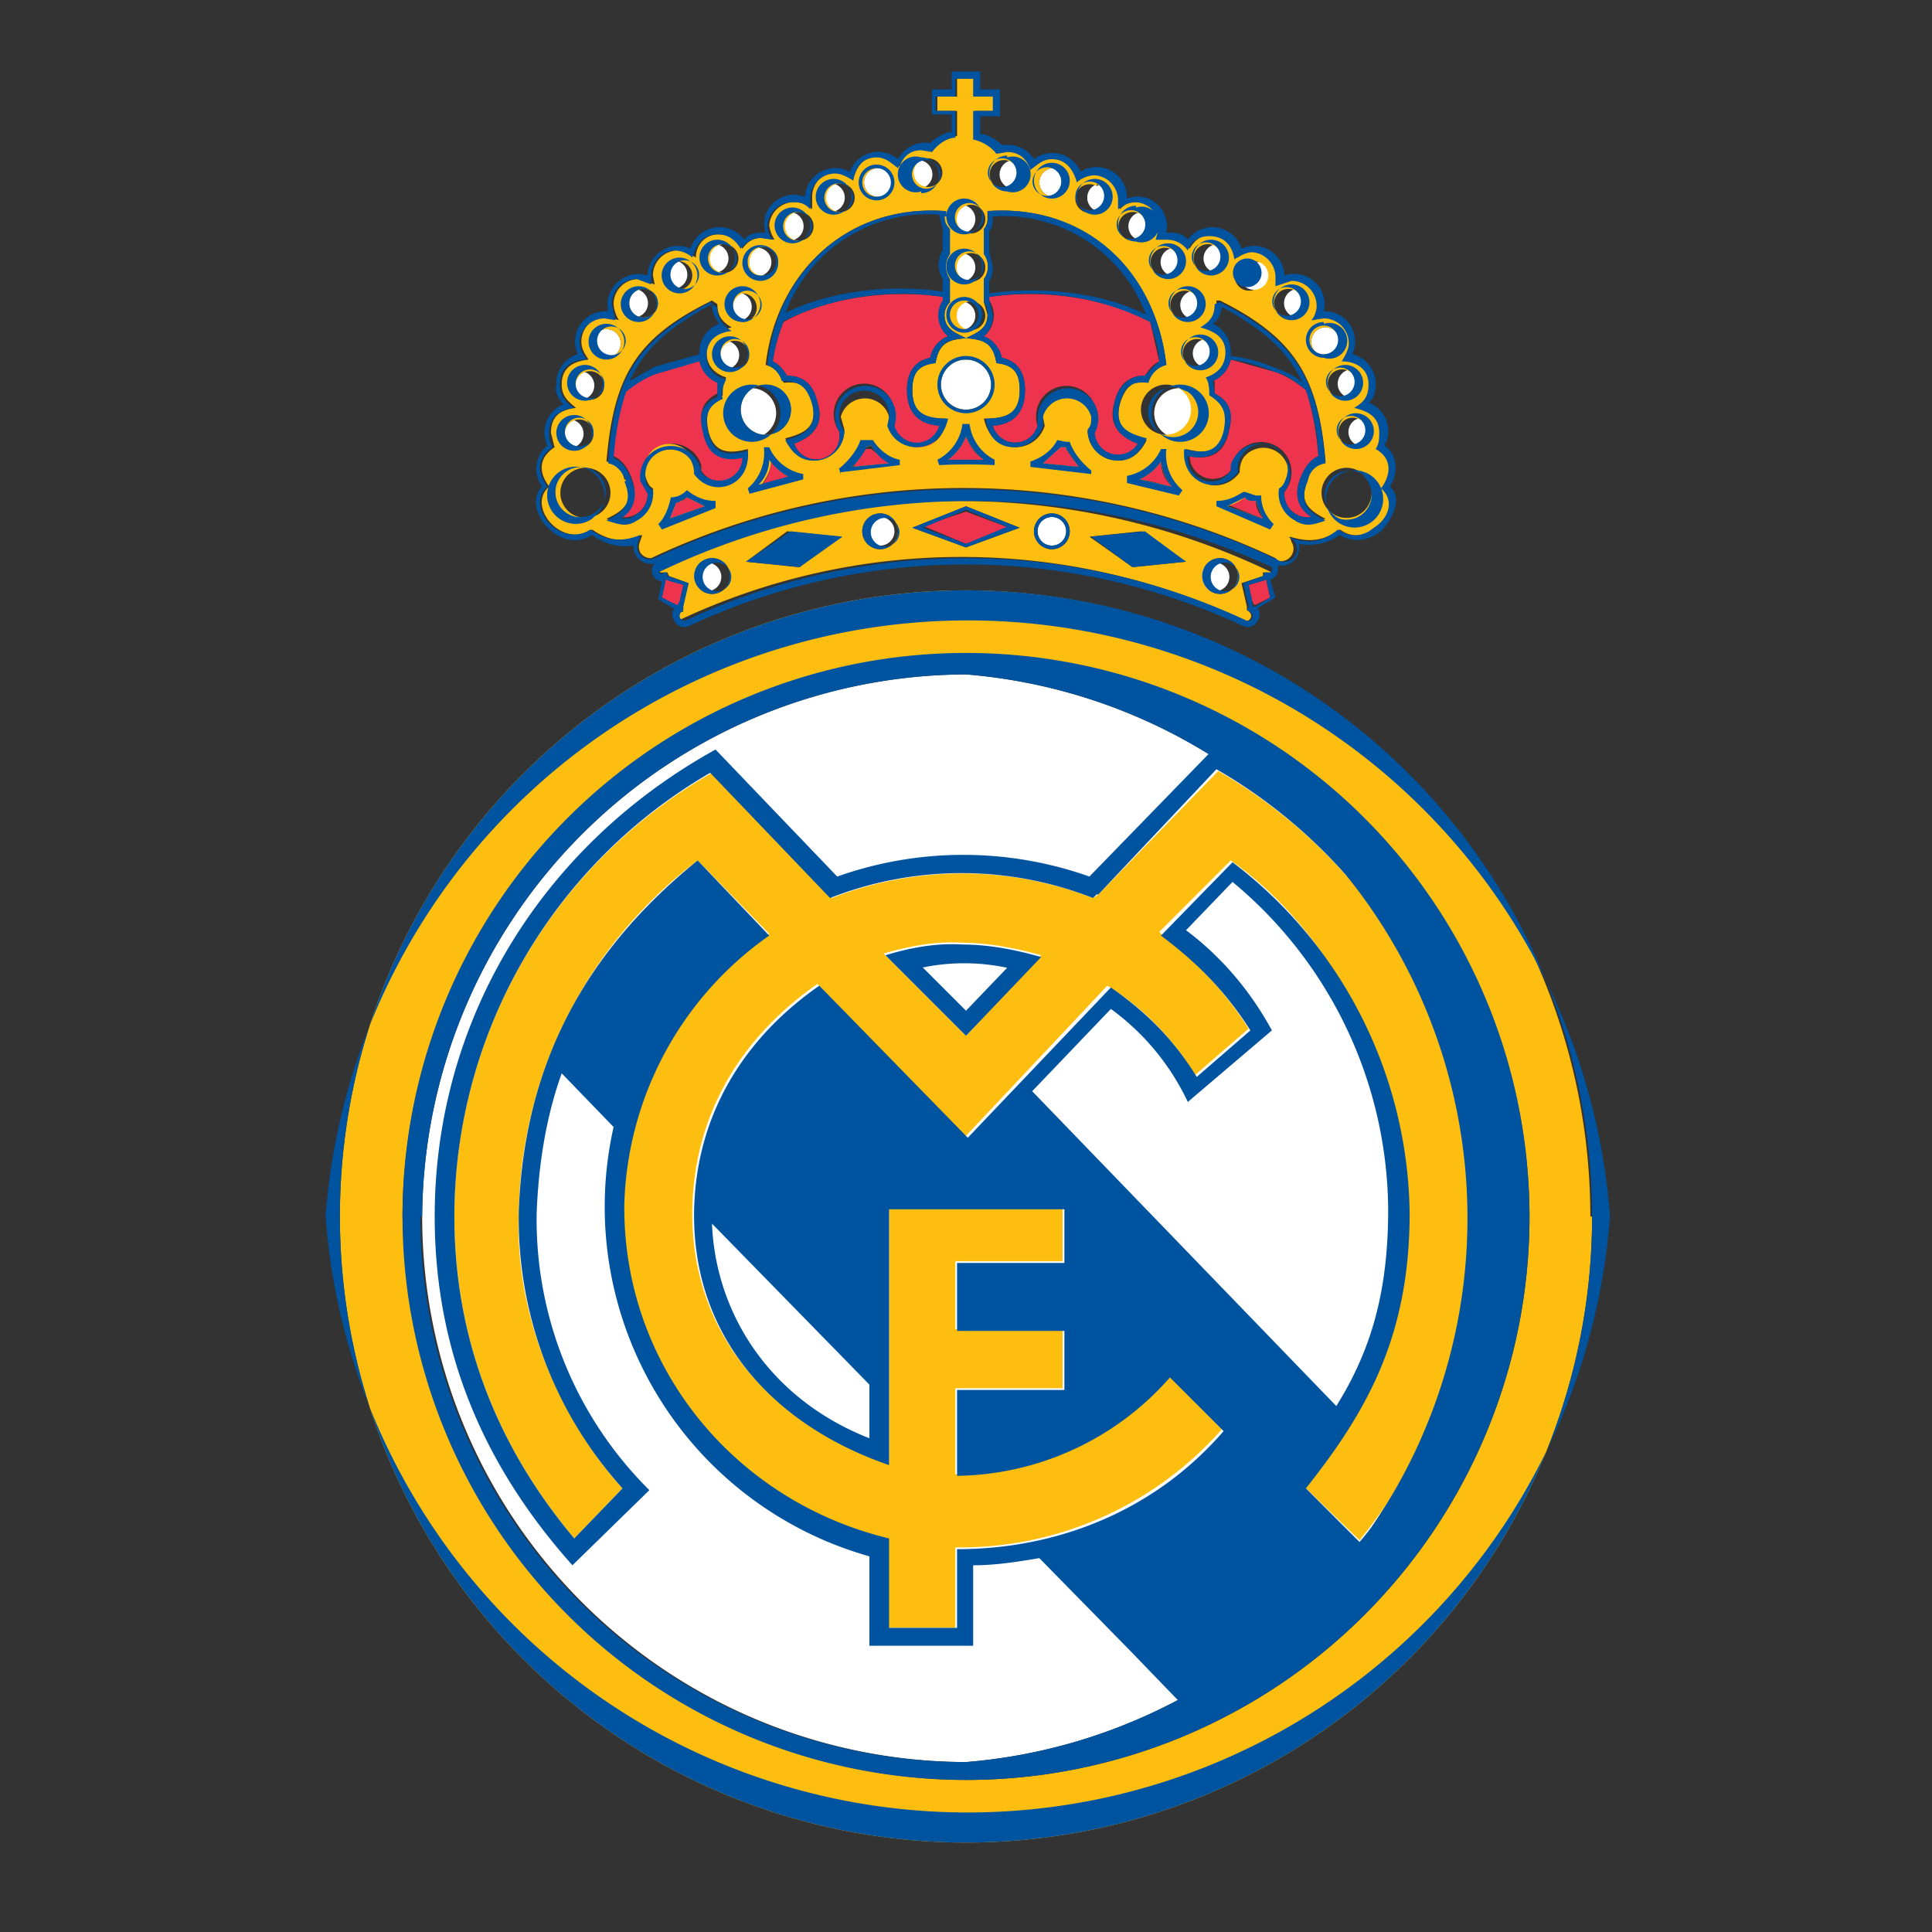
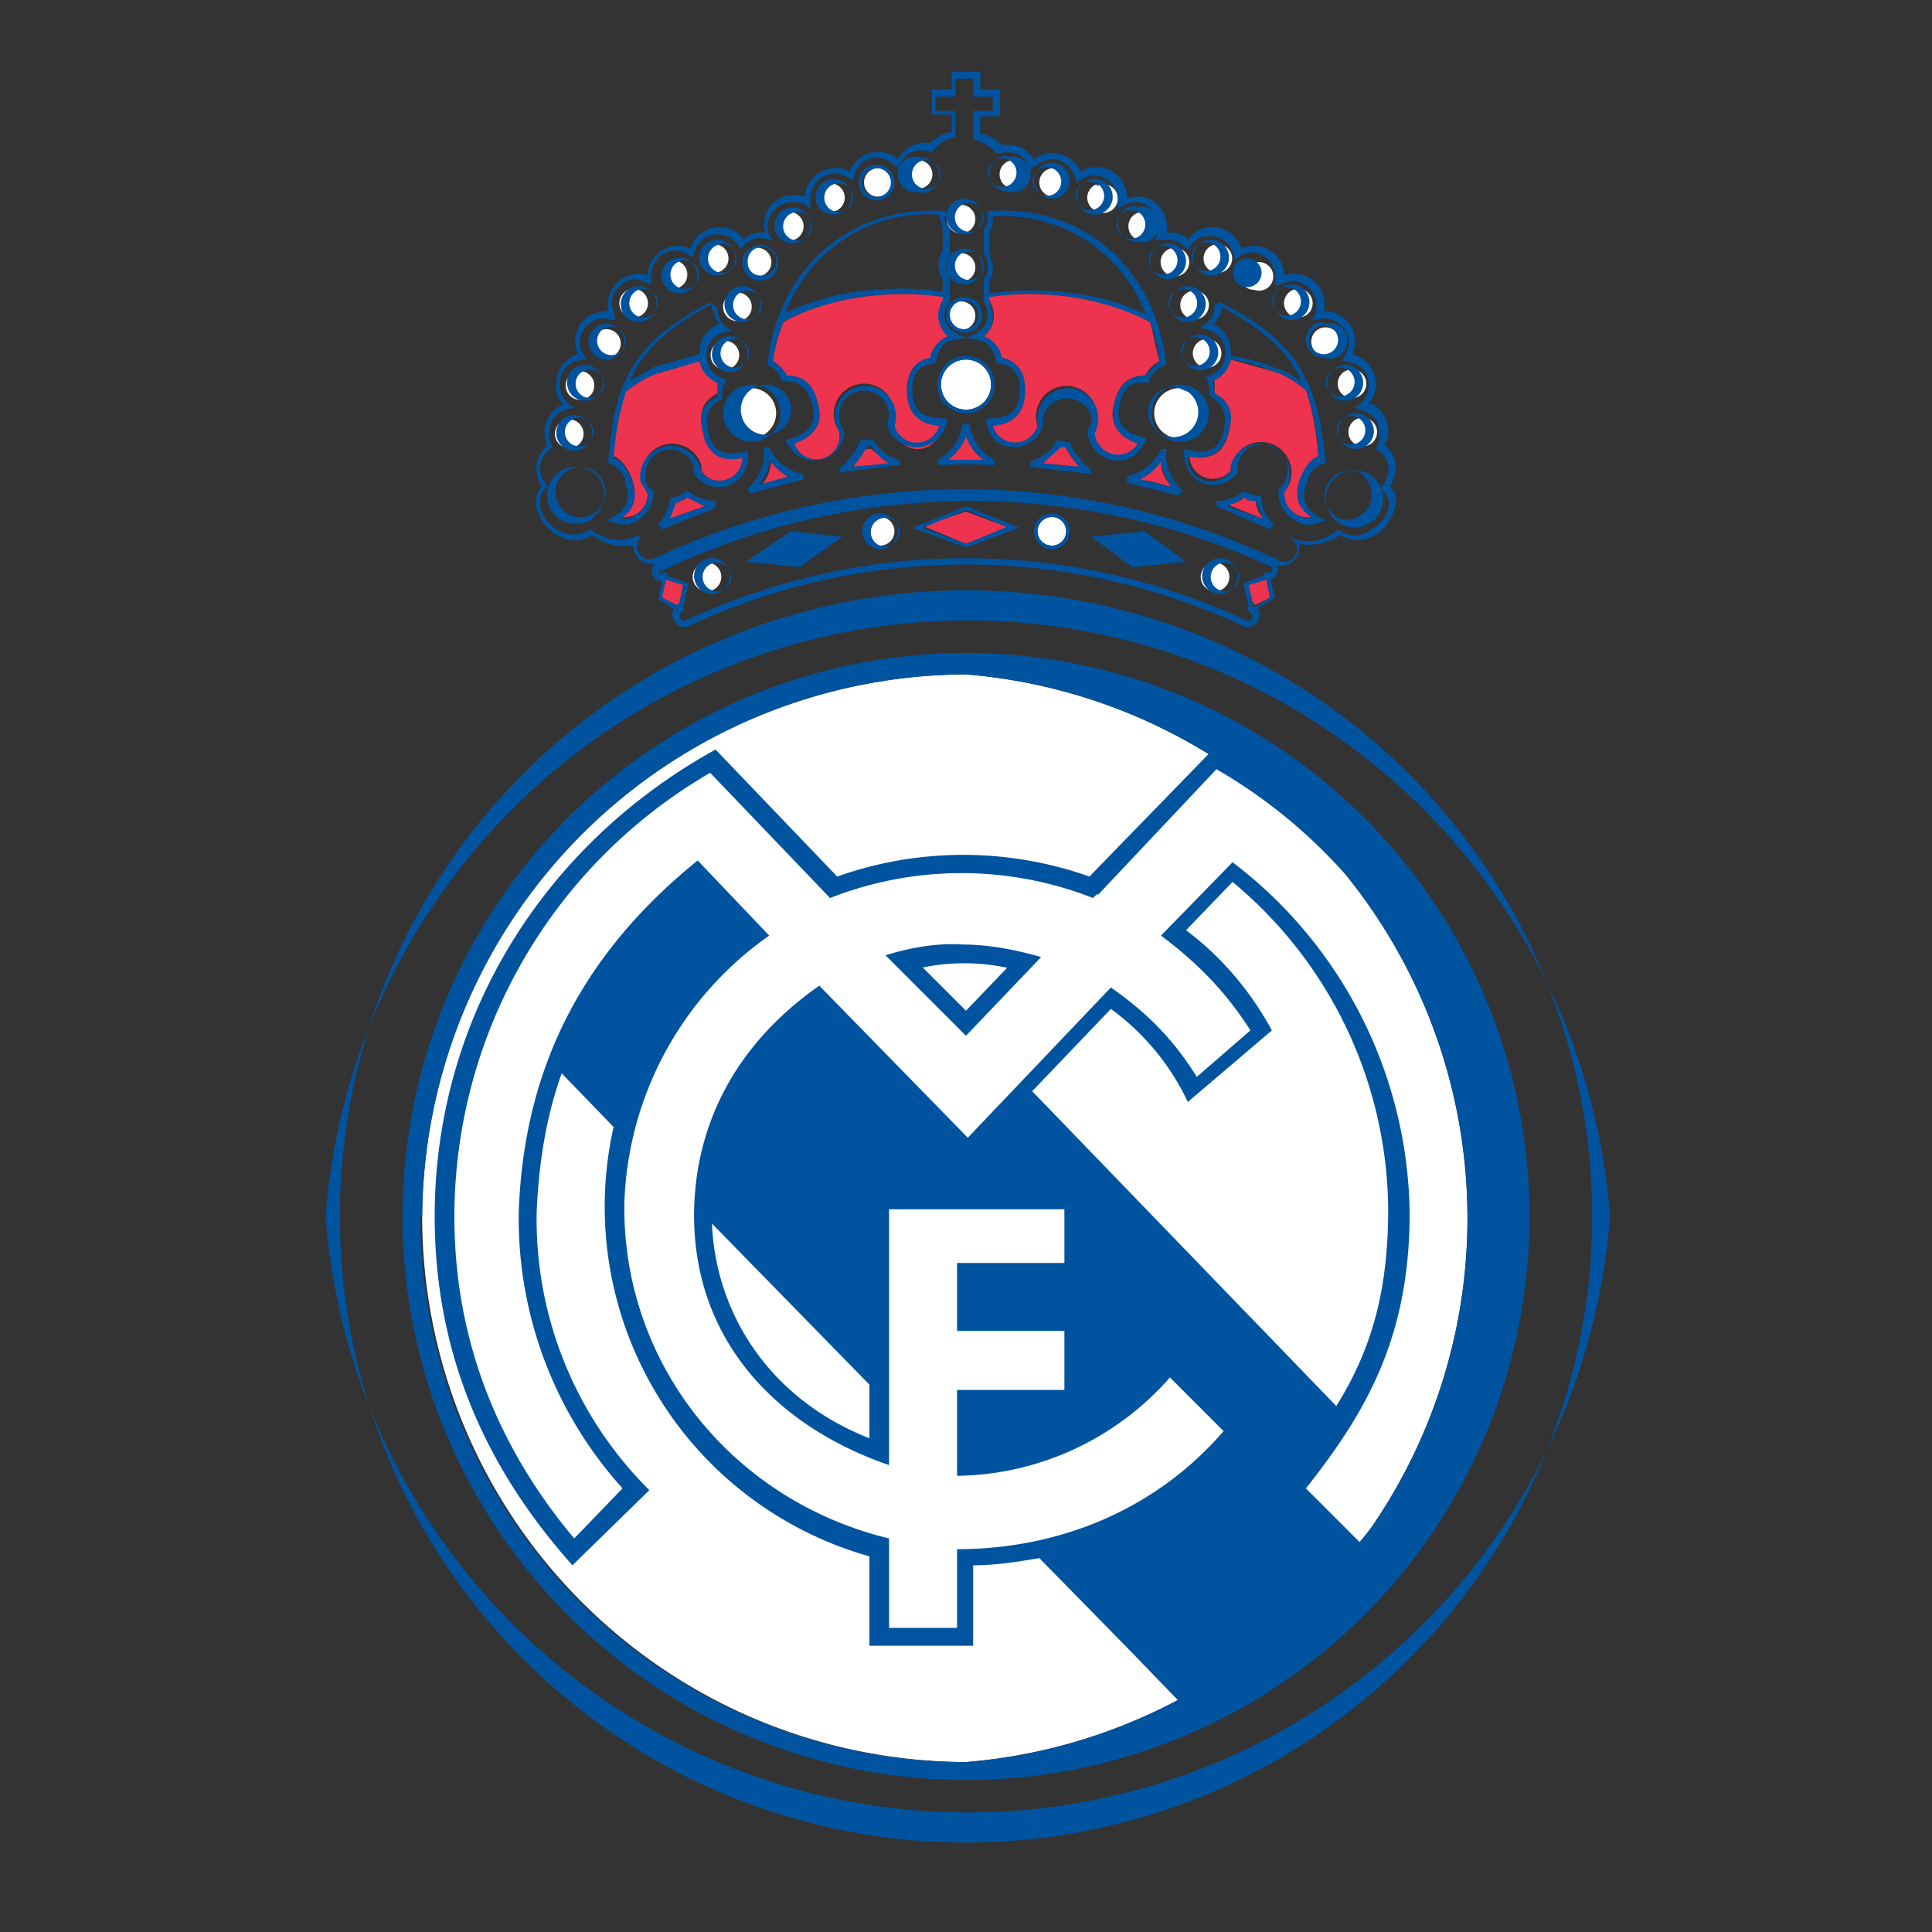
<svg xmlns="http://www.w3.org/2000/svg" width="108" height="108" fill="none">
  <rect width="100%" height="100%" fill="#333333" stroke="none" />
  <path d="M49.2 30.5a.8.8 0 110-1.6.8.8 0 010 1.6zM39.8 33a.8.8 0 110-1.5.8.8 0 010 1.5zm19-2.5a.8.8 0 110-1.6.8.8 0 010 1.6zm17.4-4zm-24.6-16a.8.8 0 110-1.5.8.8 0 010 1.5zM54 13a.8.8 0 110-1.5.8.8 0 010 1.5zm0 2.7a.8.8 0 110-1.5.8.8 0 010 1.5zm0 2.7a.8.8 0 110-1.5.8.8 0 010 1.5zM49.1 11a.8.8 0 110-1.6.8.8 0 010 1.6zm-2.4.8a.8.8 0 110-1.5.8.8 0 010 1.5zm-2.3 1.6a.8.8 0 110-1.5.8.8 0 010 1.5zm-1.8 2a.8.8 0 110-1.5.8.8 0 010 1.5zm-2.4-.2a.8.8 0 110-1.5.8.8 0 010 1.5zm-2.3 1a.8.8 0 110-1.6.8.8 0 010 1.5zm-2.2 1.5a.8.8 0 110-1.5.8.8 0 010 1.5zM33.9 20a.8.8 0 110-1.6.8.8 0 010 1.6zm-1.2 2.3a.8.8 0 110-1.5.8.8 0 010 1.5zm-.6 2.7a.8.8 0 110-1.5.8.8 0 010 1.5zm9.4-7.1a.8.8 0 110-1.5.8.8 0 010 1.5zm-.7 2.7a.8.8 0 110-1.5.8.8 0 010 1.5zM54 22.9a1.4 1.4 0 110-2.8 1.4 1.4 0 010 2.8zm-11.3 1.4a1.4 1.4 0 11-.6-2.6 1.4 1.4 0 01.6 2.6zm-9.6 4.6zM56.4 9a.8.8 0 110 1.5.8.8 0 010-1.5zm2.5.4a.8.8 0 110 1.6.8.8 0 010-1.6zm2.4 1a.8.8 0 110 1.4.8.8 0 010-1.5zm2.3 1.5a.8.8 0 110 1.5.8.8 0 010-1.5zm1.8 2a.8.8 0 110 1.5.8.8 0 010-1.5zm2.4-.2a.8.8 0 110 1.5.8.8 0 010-1.5zm2.3 1a.8.8 0 110 1.5.8.8 0 010-1.6zm2.2 1.5a.8.8 0 110 1.5.8.8 0 010-1.5zm1.8 2.1a.8.8 0 110 1.6.8.8 0 010-1.6zm1.2 2.4a.8.8 0 110 1.5.8.8 0 010-1.5zm.6 2.7a.8.8 0 110 1.5.8.8 0 010-1.5zm-9.4-7.1a.8.8 0 110 1.5.8.8 0 010-1.5zm.7 2.7a.8.8 0 110 1.5.8.8 0 010-1.5zm-1.3 2.7a1.4 1.4 0 11-.7 2.6 1.4 1.4 0 01.7-2.6zM23.6 68A30.5 30.5 0 0154 37.7a30.5 30.5 0 010 60.8A30.5 30.5 0 0123.6 68zM68.2 33a.8.8 0 110-1.5.8.8 0 010 1.5z" fill="#fff" />
  <path d="M67.8 21.3a1.7 1.7 0 001-1.2l2.5.7c.6.2 1.2.6 1.7 1 .4 1.2.6 2.5.7 3.7-.5.2-.8.8-1 1.2-.3.8-.3 1.6.6 2.2a1.3 1.3 0 01-1.5-1.4 1.7 1.7 0 10-3-1.2 1.3 1.3 0 01-2.3-.8c1.4.3 2-.4 2.2-1.4.2-.8.2-1.6-.8-2.1v-.7zm-2.3 6c-.6-.3-1.2-.4-1.8-.5a3 3 0 001.2-1c0 .5.2 1 .6 1.4zm4.1.5l.5.2h.1c0 .4.2.7.4 1l-2-.8c.4 0 .7-.2 1-.4zM54 24.4c.2.5.5 1 1 1.3h-2a3 3 0 001-1.3zM37.4 29l.4-1h.1c.2 0 .3 0 .5-.2l1 .5-2 .7zm7-2.3l-1.9.5c.4-.4.6-1 .6-1.4.3.4.8.8 1.2 1zm4-1.6h.3l1 .8-2 .2.7-1zm11.2 0c.2.3.4.7.8 1l-2.1-.2 1-1 .3.1" fill="#EE334E" />
  <path d="M69.8 32.7l1-.3v.1l.2.9-.8.4h-.1l-.1-.2-.2-.9zm-31.6 0l-.2.9v.3h-.2l-.8-.5.2-.9v-.1h.3l.7.3zm18.2-3.2l-2.4.9-2.4-1 2.4-.8 2.4.9zm-19.7-8.7l2.5-.7a1.7 1.7 0 001 1.2l-.1.7c-1 .5-1 1.3-.8 2.1.2 1 .8 1.7 2.3 1.4a1.3 1.3 0 01-2.4.8V26a1.7 1.7 0 10-3 1.5 1.3 1.3 0 01-1.5 1.4c.9-.6.9-1.4.6-2.2-.2-.5-.5-1-1-1.2 0-1.3.3-2.5.7-3.7.5-.4 1.1-.8 1.7-1zm18.6-4.2c2.7-.4 6.2-.1 9 1.4l.5 2.2c-.4.2-.6.5-.8.8-1 0-1.5.6-1.7 1.5-.3 1 0 1.8 1.3 2.3a1.3 1.3 0 01-2.5-.7 1.7 1.7 0 10-3.1-.3 1.3 1.3 0 01-2.5 0c1.4-.1 1.8-1 1.8-2 0-.8-.3-1.6-1.3-1.8a1.6 1.6 0 00-1-1.2 1.5 1.5 0 00.3-2v-.2zM43.8 18c2.7-1.5 6.2-1.8 9-1.4v.2a1.5 1.5 0 00.2 2 1.6 1.6 0 00-1 1.2c-1 .2-1.3 1-1.3 1.8 0 1 .4 1.9 1.9 2a1.3 1.3 0 01-2.6 0v-.5a1.7 1.7 0 10-3.1.8 1.3 1.3 0 01-2.5.7c1.4-.5 1.6-1.4 1.3-2.3-.2-.9-.7-1.5-1.7-1.5-.2-.3-.4-.6-.8-.8.1-.7.3-1.5.6-2.2" fill="#EE334E" />
-   <path d="M61.4 50l6.7-6.9a28.7 28.7 0 017.9 43l-3.1-3c3.5-4.3 5.7-8.6 5.7-15.4 0-7.3-3.8-15.4-9.8-19.6l-4 4c2 1.6 3.6 3.2 5 5.4l-3 2.6a14.7 14.7 0 00-4.9-5l-8 8.5-8.2-8.6c-4.3 3-6.9 7.3-7 12.6-.1 7.1 4.5 12 11 14.2V67.5h9.7v3h-6v3.8h6v3.3h-6v4.8c4.4.2 9-2.3 12-5.5l2.9 3a19.5 19.5 0 01-14.9 6.6V91h-3.8V86c-8.7-2.1-15-9.7-14.8-18.8a19 19 0 018.2-15l-4-4.1a25.2 25.2 0 00-10 19.6c-.3 7.2 3.5 13 5.8 15.5L32.1 86c-4.2-5-6.7-11-6.7-18 0-10.6 5.8-19.9 14.4-24.8l6.7 7a20.1 20.1 0 0114.6 0l.3-.2zm-12 3.3l4.6 4.6 4.2-4.5c-1.4-.4-3-.7-4.4-.7-1.5-.1-3 .2-4.4.6zM89 68A35 35 0 0119 68 35 35 0 0154 33a35 35 0 0134.9 35zm-66.4 0A31.5 31.5 0 0054 99.5a31.5 31.5 0 0031.5-31.4 31.5 31.5 0 00-63 0zM57 29.5l-3-1.2-3 1.2 3 1.1 3-1.1zm6.3 2.2l3-.3-2.5-1.7-2.9.3 2.4 1.7zm-4.5-1a1 1 0 100-2 1 1 0 000 2zm-19 2.5a1 1 0 10-.9-.6 1 1 0 001 .6zm9.4-2.5a1 1 0 100-2 1 1 0 000 2zm19 2.5a1 1 0 100-2 1 1 0 000 2zm-23.5-1.5L47 30l-3-.3-2.3 1.7 2.9.3zm-6.2.9l-1.1-.4-.1-.2H37a.2.2 0 01-.2-.3 40.2 40.2 0 0134.3.3.2.2 0 01-.2 0h-.3v.2l-1.2.4.3 1.3v.2c.5.3.1.7-.1.6a37 37 0 00-31.7 0v-.2a.3.3 0 010-.3h.3l-.1-.3.3-1.3zm32.8-1.4a40.8 40.8 0 00-34.9 0 .7.7 0 01-.6-.3c-.2-.4 0-.6.1-1-1 .4-1.8.4-2.8-.3-1.7 1.1-3.7-1.3-2.4-2.4-.6-.8-.6-1.6.3-2.2l-.2-.8c0-1 .6-1.3 1.4-1.4-.5-.4-.8-.7-.8-1.3 0-1 .7-1.3 1.5-1.4-.2-.3-.4-.6-.4-1a1.4 1.4 0 011.4-1.4l.7.2a2 2 0 01-.3-.9 1.4 1.4 0 011.4-1.4l.9.3-.1-.5a1.4 1.4 0 011.4-1.4c.3 0 .7.2 1 .4 0-.7.5-1.3 1.3-1.3.6 0 1 .3 1.3.8.3-.4.6-.6 1.1-.6l.7.1a2 2 0 01-.3-.8 1.4 1.4 0 011.4-1.3c.4 0 .7.1 1 .4V11a1.4 1.4 0 011.3-1.4c.4 0 .8.2 1 .4.2-.7.6-1.3 1.4-1.3.5 0 .8.3 1.2.6.2-.6.6-1 1.3-1l.5.1c.4-.4.9-.7 1.4-.8V6.2h-1.1v-.8h1.1v-1h1v1h1.1v.8h-1.1v1.5c.5 0 1 .4 1.3.8l.6-.1c.7 0 1 .4 1.3 1 .4-.3.7-.6 1.2-.6.8 0 1.2.6 1.3 1.3.3-.2.7-.4 1-.4a1.4 1.4 0 011.4 1.4v.6c.3-.3.5-.4 1-.4a1.4 1.4 0 011.3 1.3c0 .3 0 .6-.2.8l.6-.1c.6 0 .9.2 1.2.6.3-.5.7-.8 1.3-.8.8 0 1.2.6 1.4 1.3.2-.2.6-.4 1-.4a1.4 1.4 0 011.3 1.4v.5c.2-.2.5-.2.8-.3a1.4 1.4 0 011.4 1.4l-.3.9.7-.2a1.4 1.4 0 011.4 1.4c0 .4-.1.7-.4 1 .8 0 1.5.5 1.5 1.4 0 .6-.3 1-.8 1.3.8.1 1.4.5 1.4 1.4 0 .3 0 .6-.2.8.9.6.9 1.4.3 2.2.8.7.4 1.7-.3 2.2-.7.6-1.4.7-2.1.2-1 .7-1.8.7-2.8.4l.1.3a.7.7 0 01-.9 1zM35 26.8c.4 1.2 0 1.7-1.1 2.2.6.2 1.1.4 1.7 0a1.7 1.7 0 00.9-1.7c-.2-.1-.3-.3-.4-.6a1.4 1.4 0 112.7-.3c1 1.4 3.2.6 3-1.3-1.1.3-1.9.2-2.2-1-.2-1 0-1.5.8-2 0-.3 0-.7.2-1-.6-.2-1.1-.6-1.1-1.4 0-.9.6-1.2 1.4-1.4-.5-.3-.8-.6-.8-1.3l-.3-.2c-4.3 2.1-5.5 4.3-5.9 9 .6.1.9.5 1 1zm17.8-14.7v-.3c-5.4-.4-9.4 3.4-10 8.6a1.4 1.4 0 011 1c1-.1 1.4.2 1.6 1.1.3 1.3-.3 1.7-1.5 2 .4.9 1 1.4 2 1.2a1.7 1.7 0 001.3-1.7l-.2-.7a1.4 1.4 0 012.7 0v.5a1.7 1.7 0 001.6 1.2c1 0 1.5-.7 1.6-1.6-1.2 0-1.9-.3-1.9-1.6 0-.9.3-1.4 1.3-1.5.2-1.2.8-1.3 1.7-1.4 1 .1 1.5.2 1.7 1.4 1 .1 1.3.6 1.3 1.5 0 1.3-.7 1.6-2 1.6.2.9.8 1.6 1.8 1.6a1.7 1.7 0 001.6-1.2l-.1-.5a1.4 1.4 0 112.5.8 1.7 1.7 0 001.3 1.6c1 .2 1.6-.3 2-1.1-1.2-.3-1.8-.8-1.5-2 .3-1 .7-1.3 1.6-1.3a1.4 1.4 0 011-.9c-.6-5.2-4.5-9-10-8.6v.3c0 .3 0 .5-.2.7v1.4a1.2 1.2 0 010 1.4v1.3l.2.7c0 .8-.6 1-1.2 1.3-.6-.3-1.2-.5-1.2-1.3 0-.2.1-.5.3-.7v-1.3a1.2 1.2 0 010-1.4v-1.4c-.2-.2-.3-.4-.3-.7zm19.6 17c.6.3 1.1.1 1.7-.1-1-.5-1.5-1-1-2.2.1-.5.4-.9 1-1-.4-4.7-1.7-6.9-5.9-9H68v.2c0 .7-.3 1-.8 1.3.8.2 1.4.5 1.4 1.4 0 .8-.5 1.2-1.1 1.4.2.3.2.7.2 1 .8.5 1 1 .8 2-.3 1.2-1 1.3-2.2 1-.2 2 2 2.7 3 1.3a1.5 1.5 0 01.2-.8 1.4 1.4 0 012.5 1.1c-.1.3-.2.5-.4.6a1.7 1.7 0 00.9 1.7zM51.6 10.4a.8.8 0 100-1.5.8.8 0 000 1.5zM54 13a.8.8 0 100-1.5.8.8 0 000 1.5zm0 2.7a.8.8 0 100-1.5.8.8 0 000 1.5zm0 2.7a.8.8 0 100-1.5.8.8 0 000 1.5zM49.1 11a.8.8 0 100-1.6.8.8 0 000 1.6zm-2.4.8a.8.8 0 100-1.5.8.8 0 000 1.5zm-2.3 1.6a.8.8 0 100-1.5.8.8 0 000 1.5zm-1.8 2a.8.8 0 10-.7-.8.7.7 0 00.7.8zm-2.4-.2a.8.8 0 100-1.5.8.8 0 000 1.5zm-2.3 1a.8.8 0 100-1.6.8.8 0 000 1.5zm-2.2 1.5a.8.8 0 100-1.5.8.8 0 000 1.5zM33.9 20a.8.8 0 100-1.6.8.8 0 000 1.6zm-1.2 2.3a.8.8 0 100-1.5.8.8 0 000 1.5zm-.6 2.7a.8.8 0 100-1.5.8.8 0 000 1.5zm9.4-7a.8.8 0 100-1.6.8.8 0 000 1.5zm-.7 2.6a.8.8 0 100-1.5.8.8 0 000 1.5zM54 22.9a1.4 1.4 0 100-2.8 1.4 1.4 0 000 2.8zm-11.3 1.4a1.4 1.4 0 10-.6-2.6 1.4 1.4 0 00.6 2.6zm-9.6 4.6a1.4 1.4 0 10-1.3-2.4 1.4 1.4 0 001.3 2.4zM56.4 9a.8.8 0 100 1.5.8.8 0 000-1.5zm2.5.4a.8.8 0 100 1.6.8.8 0 000-1.6zm2.4 1a.8.8 0 100 1.4.8.8 0 000-1.5zm2.3 1.5a.8.8 0 100 1.5.8.8 0 000-1.5zm1.8 2a.8.8 0 100 1.5.8.8 0 000-1.5zm2.4-.2a.8.8 0 100 1.5.8.8 0 000-1.5zm2.3 1a.8.8 0 100 1.5.8.8 0 000-1.6zm2.2 1.5a.8.8 0 100 1.5.8.8 0 000-1.5zm1.8 2.1a.8.8 0 100 1.6.8.8 0 000-1.6zm1.2 2.4a.8.8 0 100 1.5.8.8 0 000-1.5zm.6 2.7a.8.8 0 100 1.5.8.8 0 000-1.5zm-9.4-7.1a.8.8 0 100 1.5.8.8 0 000-1.5zm.7 2.7a.8.8 0 100 1.5.8.8 0 000-1.5zm-1.3 2.7a1.4 1.4 0 10-.7 2.6 1.4 1.4 0 00.7-2.6zm10.3 4.8a1.4 1.4 0 10-1.3 2.4 1.4 1.4 0 001.3-2.4zM59.6 25h-.3l-1 .9 2 .2-.7-1zm-11.2 0c-.2.4-.4.8-.8 1.1l2.1-.2c-.4-.3-.7-.5-1-1a2 2 0 01-.3.1zm-4 1.8a3 3 0 01-1.3-1c0 .5-.3 1-.6 1.4l1.8-.5zm-7 2.2l2-.7-1-.5-.5.3h-.1l-.4 1zM54 24.4a3 3 0 01-1 1.3h2a3 3 0 01-1-1.3zm15.6 3.4a3 3 0 01-1 .5l2 .7-.4-1h-.1c-.2 0-.4 0-.5-.2zm-4.1-.6a3 3 0 01-.6-1.4 3 3 0 01-1.2 1l1.8.4" fill="#FEBE10" />
  <path d="M57 29.5l-3 1.1-3-1.1 3-1.2 3 1.2zm-.6 0l-2.4-1-2.4 1 2.4.9 2.4-1zm-11.7 2.2l-3-.3 2.5-1.7 2.9.3-2.4 1.7zm23.5 1.5a1 1 0 110-2 1 1 0 010 2zm0-.2a.8.8 0 100-1.5.8.8 0 000 1.5zm-19-2.3a1 1 0 110-2 1 1 0 010 2zm0-.2a.8.8 0 100-1.5.8.8 0 000 1.5zm-9.4 2.7a1 1 0 110-2 1 1 0 010 2zm0-.2a.8.8 0 100-1.5.8.8 0 000 1.5zm19-2.5a.8.8 0 100-1.6.8.8 0 000 1.6zm0 .2a1 1 0 110-2 1 1 0 010 2zm4.5 1L61 30l3-.3 2.3 1.7-2.9.3zm5-14.6c0 .4-.2.8-.5 1a1.7 1.7 0 011 1.6v.2c1 .1 1.8.4 2.6.7.5.2 1 .4 1.4.8-.8-1.8-2.2-3-4.6-4.3zm.5 3a1.7 1.7 0 01-1 1.2l.1.7c1 .5 1 1.3.8 2-.2 1-.8 1.8-2.3 1.5a1.3 1.3 0 002.4.8V26a1.7 1.7 0 113 1.5 1.3 1.3 0 001.5 1.4c-.9-.6-.9-1.4-.6-2.2.2-.5.5-1 1-1.2a13 13 0 00-.7-3.7c-.5-.4-1-.8-1.7-1-.8-.3-1.6-.6-2.5-.7zm3.6 9a1.7 1.7 0 01-.9-1.8c.2-.1.3-.3.4-.6a1.4 1.4 0 10-2.7-.3c-1.1 1.4-3.2.6-3-1.3 1.1.3 1.9.2 2.2-1 .2-1 0-1.5-.8-2 0-.3 0-.7-.2-1 .6-.2 1.1-.6 1.1-1.4 0-.9-.7-1.2-1.4-1.4.5-.3.8-.6.8-1.3V17l.3-.1c4.2 2.1 5.5 4.3 5.9 9-.6.1-.9.5-1 1-.5 1.2 0 1.7 1 2.2-.6.2-1.1.4-1.7 0zM39.8 17c-2.4 1.3-3.8 2.5-4.6 4.3l1.4-.8 2.5-.7v-.1a1.7 1.7 0 011.1-1.6c-.2-.3-.4-.7-.4-1zM35 21.9c-.4 1.2-.6 2.4-.7 3.7.5.2.8.7 1 1.2.3.8.3 1.6-.6 2.2.3 0 .6 0 .8-.2a1.3 1.3 0 00.7-1.2l-.4-.7a1.7 1.7 0 113.4-.5 1.3 1.3 0 002.3-.8c-1.4.3-2-.4-2.2-1.4-.2-.8-.2-1.6.8-2v-.8a1.7 1.7 0 01-1-1.2l-2.4.7c-.6.2-1.2.6-1.7 1zm0 5c-.2-.5-.5-.9-1-1 .3-4.7 1.5-6.8 5.7-9l.4.3c0 .6.3 1 .8 1.3-.8.1-1.4.5-1.4 1.4 0 .7.5 1.2 1.1 1.3-.2.4-.3.7-.2 1.1-.9.4-1 1-.8 1.9.3 1.2 1 1.3 2.2 1 .2 2-2 2.7-3 1.3a1.5 1.5 0 00-.2-.8 1.4 1.4 0 00-2.5 1.1c0 .3.2.5.4.6a1.7 1.7 0 01-.9 1.7c-.6.4-1 .2-1.7 0 1-.5 1.5-1 1-2.2zm41.3-.5a1.6 1.6 0 11-1.5 2.8 1.6 1.6 0 011.5-2.8zm0 .2a1.4 1.4 0 10-1.4 2.4 1.4 1.4 0 001.3-2.4zM51.5 10.7a1 1 0 110-1.9 1 1 0 010 2zm0-.2a.8.8 0 100-1.5.8.8 0 000 1.5zm2.4 2.6a1 1 0 110-2 1 1 0 010 2zm0-.2a.8.8 0 100-1.5.8.8 0 000 1.5zm0 3a1 1 0 110-2 1 1 0 010 2zm0-.3a.8.8 0 100-1.5.8.8 0 000 1.5zm0 3a1 1 0 110-2 1 1 0 010 2zm0-.2a.8.8 0 100-1.6.8.8 0 000 1.6zm-4.9-7.2a1 1 0 110-2 1 1 0 010 2zm0-.2a.8.8 0 100-1.6.8.8 0 000 1.6zm-2.4 1a1 1 0 111-1 1 1 0 01-1 1zm0-.2a.8.8 0 100-1.5.8.8 0 000 1.5zm-2.3 1.8a1 1 0 110-2 1 1 0 010 2zm0-.2a.8.8 0 100-1.5.8.8 0 000 1.5zm-1.8 2.3a1 1 0 111-1 1 1 0 01-1 1zm0-.3a.8.8 0 10-.7-.7.7.7 0 00.7.7zm-2.4 0a1 1 0 110-2 1 1 0 010 2zm0-.2a.8.8 0 100-1.5.8.8 0 000 1.5zM38 16.4a1 1 0 11.7-.3 1 1 0 01-.7.3zm0-.3a.8.8 0 100-1.5.8.8 0 000 1.5zM35.7 18a1 1 0 110-2 1 1 0 010 2zm0-.3a.8.8 0 100-1.5.8.8 0 000 1.5zm-1.8 2.4a1 1 0 110-2 1 1 0 010 2zm0-.3a.8.8 0 100-1.5.8.8 0 000 1.5zm-1.2 2.6a1 1 0 111-1 1 1 0 01-1 1zm0-.2a.8.8 0 100-1.5.8.8 0 000 1.5zm-.6 3a1 1 0 110-2 1 1 0 010 2zm0-.3a.8.8 0 100-1.5.8.8 0 000 1.5zm9.4-6.9a1 1 0 110-2 1 1 0 010 2zm0-.2a.8.8 0 100-1.5.8.8 0 000 1.5zm-.7 3a1 1 0 110-2 1 1 0 010 2zm0-.3a.8.8 0 100-1.5.8.8 0 000 1.5zM54 23.1a1.6 1.6 0 110-3.2 1.6 1.6 0 010 3.2zm0-.2a1.4 1.4 0 100-2.8 1.4 1.4 0 000 2.8zm-11.2 1.6a1.6 1.6 0 11-.8-3 1.6 1.6 0 01.8 3zm0-.2a1.4 1.4 0 10-.7-2.6 1.4 1.4 0 00.6 2.6zM33.1 29a1.6 1.6 0 11.4-.4l-.4.4zm-.1-.2a1.4 1.4 0 10-1.4-2.4 1.4 1.4 0 001.4 2.4zm23.3-20a1 1 0 110 1.9 1 1 0 010-2zm0 .1a.8.8 0 100 1.5.8.8 0 000-1.5zm2.5.2a1 1 0 110 2 1 1 0 010-2zm0 .3a.8.8 0 100 1.5.8.8 0 000-1.5zm2.4.6a1 1 0 11-1 1 1 1 0 011-1zm0 .2a.8.8 0 100 1.5.8.8 0 000-1.5zm2.3 1.4a1 1 0 110 1.9 1 1 0 010-2zm0 .2a.8.8 0 100 1.5.8.8 0 000-1.5zm1.8 1.8a1 1 0 110 2 1 1 0 010-2zm0 .2a.8.8 0 100 1.5.8.8 0 000-1.5zm2.4-.4a1 1 0 110 2 1 1 0 010-2zm0 .2a.8.8 0 100 1.5.8.8 0 000-1.5zm2.3.7zm0 .2a.8.8 0 100 1.5.8.8 0 000-1.5zm2.2 1.4a1 1 0 110 2 1 1 0 010-2zm0 .2a.8.8 0 100 1.5.8.8 0 000-1.5zm1.8 2a1 1 0 110 1.9 1 1 0 010-2zm0 .1a.8.8 0 100 1.6.8.8 0 000-1.6zm1.2 2.2a1 1 0 110 2 1 1 0 010-2zm0 .2a.8.8 0 100 1.5.8.8 0 000-1.5zm.6 2.5a1 1 0 110 2 1 1 0 010-2zm0 .2a.8.8 0 100 1.5.8.8 0 000-1.5zm-9.4-7.3a1 1 0 110 2 1 1 0 010-2zm0 .2a.8.8 0 100 1.5.8.8 0 000-1.5zm.7 2.5a1 1 0 110 2 1 1 0 010-2zm0 .2a.8.8 0 100 1.5.8.8 0 000-1.5zM66 21.5a1.6 1.6 0 11-.8 3 1.6 1.6 0 01.8-3zm0 .2a1.4 1.4 0 10.4.2l-.5-.2zm-.5 5.5a3 3 0 01-.6-1.4 3 3 0 01-1.2 1l1.8.4zm.6.2l-.2.3L63 27v-.4a2.6 2.6 0 001.9-1.5h.3a2.6 2.6 0 00.9 2.3zM59.6 25h-.3l-1 .9 2 .2-.7-1zm-2 1.1v-.3c.6-.2 1.2-.6 1.5-1.2l.5.1h.2c.2.6.7 1.2 1.2 1.6v.2l-3.4-.4zm-9.2-1c-.2.3-.4.7-.8 1l2.1-.2c-.4-.2-.7-.5-1-1l-.3.1zM47 26.5l-.1-.3c.5-.4 1-1 1.2-1.6h.7c.3.5.9 1 1.5 1.1v.3l-3.3.4zm-2.8.2a3 3 0 01-1.2-1c0 .5-.2 1-.6 1.4l1.8-.5zm.7-.2v.3l-3 .8-.1-.3a2.6 2.6 0 00.9-2.3h.3a2.6 2.6 0 001.9 1.5zM37.4 29l2-.7-1-.5-.5.3h-.1l-.4 1zm-.4.6l-.2-.3c.4-.4.6-1 .7-1.5.3 0 .6-.1.9-.4.5.4 1 .6 1.6.6v.4l-3 1.2zm17-5.2a3 3 0 01-1 1.3h2a3 3 0 01-1-1.3zm-.2-.7h.4a2.6 2.6 0 001.4 2v.3a31 31 0 00-3.1 0l-.1-.3a2.6 2.6 0 001.4-2zm15.8 4.1l-1 .5 2 .7-.4-1h-.1c-.2 0-.4 0-.5-.2zm-.1-.3h.1l.6.2h.3c0 .7.3 1.2.7 1.6l-.2.3-3-1.3V28c.6 0 1-.2 1.5-.5zM52.5 12a8.5 8.5 0 00-8.6 5.5c2.6-1.3 6-1.6 8.8-1.2v-.7a1.5 1.5 0 010-1.6v-1.2l-.2-.8zM43.8 18c-.3.7-.5 1.5-.6 2.2.4.2.6.5.8.8 1 0 1.5.6 1.7 1.5.3 1 0 1.8-1.3 2.3a1.3 1.3 0 002.5-.7 1.7 1.7 0 113.1-.3 1.3 1.3 0 002.5 0c-1.4-.1-1.8-1-1.8-2 0-.8.3-1.6 1.3-1.8a1.6 1.6 0 011-1.2 1.5 1.5 0 01-.3-2v-.2a15 15 0 00-9 1.4zm9-5.9c0 .3.1.5.3.7v1.4a1.2 1.2 0 000 1.4v1.3c-.2.2-.3.4-.3.7 0 .8.6 1 1.2 1.3.6-.3 1.2-.5 1.2-1.3 0-.2 0-.5-.2-.7v-1.3a1.2 1.2 0 000-1.4v-1.4a1.2 1.2 0 00.2-1c5.5-.4 9.4 3.3 10 8.6a1.4 1.4 0 00-1 1c-1-.1-1.3.2-1.6 1.1-.3 1.3.3 1.7 1.5 2-.4.9-1 1.4-2 1.2a1.7 1.7 0 01-1.3-1.7c.2-.2.2-.4.2-.7a1.4 1.4 0 00-2.7 0v.5a1.7 1.7 0 01-1.6 1.2c-1 0-1.5-.7-1.6-1.6 1.2 0 1.9-.3 1.9-1.6 0-.9-.3-1.4-1.3-1.5-.2-1.2-.8-1.3-1.7-1.4-1 .1-1.5.2-1.7 1.4-1 .1-1.3.6-1.3 1.5 0 1.3.7 1.6 2 1.6-.2.9-.8 1.6-1.8 1.6a1.7 1.7 0 01-1.6-1.2l.1-.5a1.4 1.4 0 10-2.5.8 1.7 1.7 0 01-1.3 1.6c-1 .2-1.6-.3-2-1.1 1.2-.3 1.8-.8 1.5-2-.3-1-.7-1.3-1.7-1.3a1.4 1.4 0 00-.8-.9c.5-5.2 4.5-9 10-8.6v.3zm2.5 4.7l.2.8a1.5 1.5 0 01-.5 1.2 1.6 1.6 0 011 1.2c1 .2 1.3 1 1.3 1.8 0 1-.4 1.9-1.8 2a1.3 1.3 0 002.5 0v-.5a1.7 1.7 0 113.2.9 1.3 1.3 0 002.4.6c-1.4-.5-1.5-1.4-1.3-2.3.2-.8.7-1.5 1.7-1.5l.8-.8c0-.7-.3-1.5-.5-2.2a14.9 14.9 0 00-9-1.4v.2zm8.8.9a8.5 8.5 0 00-8.6-5.6c0 .3 0 .6-.2.8v1.2l.2.8c0 .2 0 .5-.2.8v.7c2.8-.4 6.2-.1 8.8 1.2zM38.5 32.6l-.3 1.3v.2l-.1.1a.3.3 0 00-.1.3.3.3 0 00.3.2 37 37 0 0131.4 0c.2.1.6-.3 0-.6l.1-.2-.3-1.3 1.1-.4.1-.2h.2a.2.2 0 00.2-.3 40.2 40.2 0 00-34.3.3.2.2 0 00.3 0h.2v.2l1.2.4zm-.7 1.5l-1-.6.2-1a.6.6 0 01-.4-1 1 1 0 01-1.2-1 3 3 0 01-2.3-.6c-1.8 1.2-4-1.5-2.8-2.7a1.7 1.7 0 01.3-2.3 1.7 1.7 0 01.9-2.3c-.3-.3-.5-.7-.4-1.1a1.7 1.7 0 011.2-1.7 1.7 1.7 0 011.6-2.4h.1a1.7 1.7 0 01.5-1.6 1.7 1.7 0 011.7-.4 1.7 1.7 0 012.4-1.5 1.7 1.7 0 013-.5c.2-.3.6-.4 1-.4h.2a1.6 1.6 0 010-1 1.7 1.7 0 012.2-1 1.7 1.7 0 012.5-1.4 1.7 1.7 0 012.7-.7A1.7 1.7 0 0152 8c.3-.3.7-.5 1-.6h.2v-1h-1.1V5h1.1V4h1.6v1h1.1v1.5h-1.1v1h.2c.3.1.7.3 1 .6h.4a1.7 1.7 0 011.4.8 1.7 1.7 0 012.6.7 1.7 1.7 0 012.6 1.5 1.7 1.7 0 011.2 0 1.7 1.7 0 011 1.9h.2c.4 0 .8.1 1 .4a1.7 1.7 0 013 .5 1.7 1.7 0 012.4 1.5 1.7 1.7 0 012.2 2h.1a1.7 1.7 0 011.5 2.4 1.7 1.7 0 011.3 1.7c0 .4-.1.8-.4 1a1.7 1.7 0 01.9 2.4c.7.5.8 1.5.3 2.3.8.7 0 2-.5 2.5-.7.5-1.5.7-2.3.2a3 3 0 01-2.3.5 1 1 0 01-1.2 1.2.6.6 0 01-.4.8l.3 1-1 .6a.6.6 0 010 .7.6.6 0 01-.8.3 36.6 36.6 0 00-31 0 .6.6 0 01-.8-.3.6.6 0 010-.7zm.4-1.4l-.7-.2-.3-.1v.1l-.2.9.8.4h.1l.1-.2.2-.9zm33.1-1.5a.7.7 0 001-1L72 30c1 .4 1.8.4 2.8-.4.7.5 1.4.4 2-.1.8-.5 1.2-1.5.4-2.2.6-.8.6-1.7-.3-2.2.2-.3.2-.6.2-.9 0-.9-.6-1.2-1.4-1.4.5-.3.8-.6.8-1.3 0-.9-.7-1.3-1.5-1.3.2-.3.4-.7.4-1a1.4 1.4 0 00-1.4-1.4l-.7.1c.2-.2.3-.5.3-.8a1.4 1.4 0 00-1.4-1.4l-.9.3v-.5a1.4 1.4 0 00-1.3-1.4c-.3 0-.7.2-1 .4-.1-.7-.5-1.3-1.4-1.3-.6 0-1 .3-1.2.8-.3-.4-.7-.6-1.2-.6h-.6l.2-.7a1.4 1.4 0 00-1.3-1.4c-.5 0-.7.2-1 .4v-.5a1.4 1.4 0 00-1.3-1.4c-.4 0-.8.2-1 .4-.2-.7-.6-1.3-1.4-1.3-.5 0-.8.3-1.2.6-.2-.6-.6-1-1.3-1l-.6.1c-.3-.4-.8-.7-1.3-.8V6.2h1.1v-.8h-1.1v-1h-1v1h-1.1v.8h1.1v1.5c-.5 0-1 .4-1.3.8l-.6-.1c-.7 0-1 .4-1.3 1-.4-.3-.7-.6-1.2-.6-.8 0-1.2.6-1.3 1.3-.3-.2-.7-.4-1-.4a1.4 1.4 0 00-1.4 1.4v.6c-.3-.3-.5-.4-1-.4a1.4 1.4 0 00-1.4 1.3c0 .3.1.6.3.8l-.7-.1c-.5 0-.8.3-1.1.6-.3-.5-.7-.8-1.3-.8-.8 0-1.2.6-1.4 1.3-.2-.2-.6-.4-1-.4a1.4 1.4 0 00-1.3 1.4v.5l-.8-.3a1.4 1.4 0 00-1.4 1.4l.2.9-.6-.1a1.4 1.4 0 00-1.4 1.3c0 .4.2.7.4 1-.8 0-1.5.4-1.5 1.4 0 .6.3 1 .8 1.3-.8.1-1.4.5-1.4 1.4 0 .3 0 .5.2.8-.9.6-.9 1.4-.3 2.2-1.3 1.1.7 3.5 2.4 2.4 1 .7 1.8.7 2.8.3-.1.4-.3.6-.1 1a.7.7 0 00.9.3 40.8 40.8 0 0134.6 0zm-1.5 1.5l.2.9v.3h.2l.8-.5-.2-.9v-.1l-1 .3zM51.5 54l2.5 2.5 2.3-2.4a11.5 11.5 0 00-4.8 0zm-2-.6c1.3-.4 2.8-.7 4.3-.6 1.5 0 3 .3 4.4.7L54 57.9l-4.6-4.6zM61.3 50l-.2.2a20.1 20.1 0 00-14.7 0l-6.7-7A28.7 28.7 0 0025.4 68c0 7 2.5 13 6.7 18l2.7-2.8A22.5 22.5 0 0129 67.7c.3-8.2 3.7-14.5 10-19.6l4 4.2a19 19 0 00-8.1 15c-.1 9 6.1 16.6 14.8 18.7V91h3.8v-4.4c5.7 0 11.1-2.2 14.9-6.6l-3-3a16.1 16.1 0 01-11.9 5.5v-4.8h6v-3.3h-6v-3.8h6v-3h-9.8v14.3c-6.4-2.2-11-7.1-10.9-14.2.1-5.3 2.7-9.6 7-12.6l8.3 8.5 8-8.4c2 1.4 3.5 2.9 4.8 5l3-2.6c-1.4-2.2-3-3.8-5-5.3l4-4.1a25 25 0 019.9 19.6c0 6.8-2.3 11-5.8 15.4l3 3a28.3 28.3 0 002.8-32.5C76 49.2 72.5 45.6 68 43L61.4 50zM48.6 77.4l-8.8-9c.2 5 3.2 9.8 8.8 12v-3zm30.6 6c-3 5.2-7.7 9.3-13.2 11.8l-2.8-2.9-5.1-5.2c-1.2.2-2.4.4-3.7.4V92h-5.8v-5a20.3 20.3 0 01-14.3-24l-2.9-3c-.9 2.5-1.3 5.2-1.4 7.8a21.3 21.3 0 006.3 15.5L32 87.5c-5-5.6-7.7-12-7.7-19.5 0-11.1 6.1-20.8 15.7-26.1l6.8 7.1a21.1 21.1 0 0114.1 0l7-7.2a29.7 29.7 0 0111.3 41.6zM57.7 61l17 17.6c2-3.2 2.9-6.5 2.9-11a24 24 0 00-8.7-18.3l-2.6 2.7c2 1.5 3.6 3.4 4.8 5.6l-4.7 4a13.6 13.6 0 00-4.3-5.2L57.7 61zm-35.2 7a31.5 31.5 0 0163 0 31.5 31.5 0 01-63 0zm1 0A30.5 30.5 0 0054 98.5a30.5 30.5 0 000-60.8A30.5 30.5 0 0023.6 68zM89 68a35 35 0 10-70 0 35 35 0 0070 0zm1 0a36 36 0 01-71.8 0 36 36 0 0171.8 0" fill="#00539F" />
</svg>